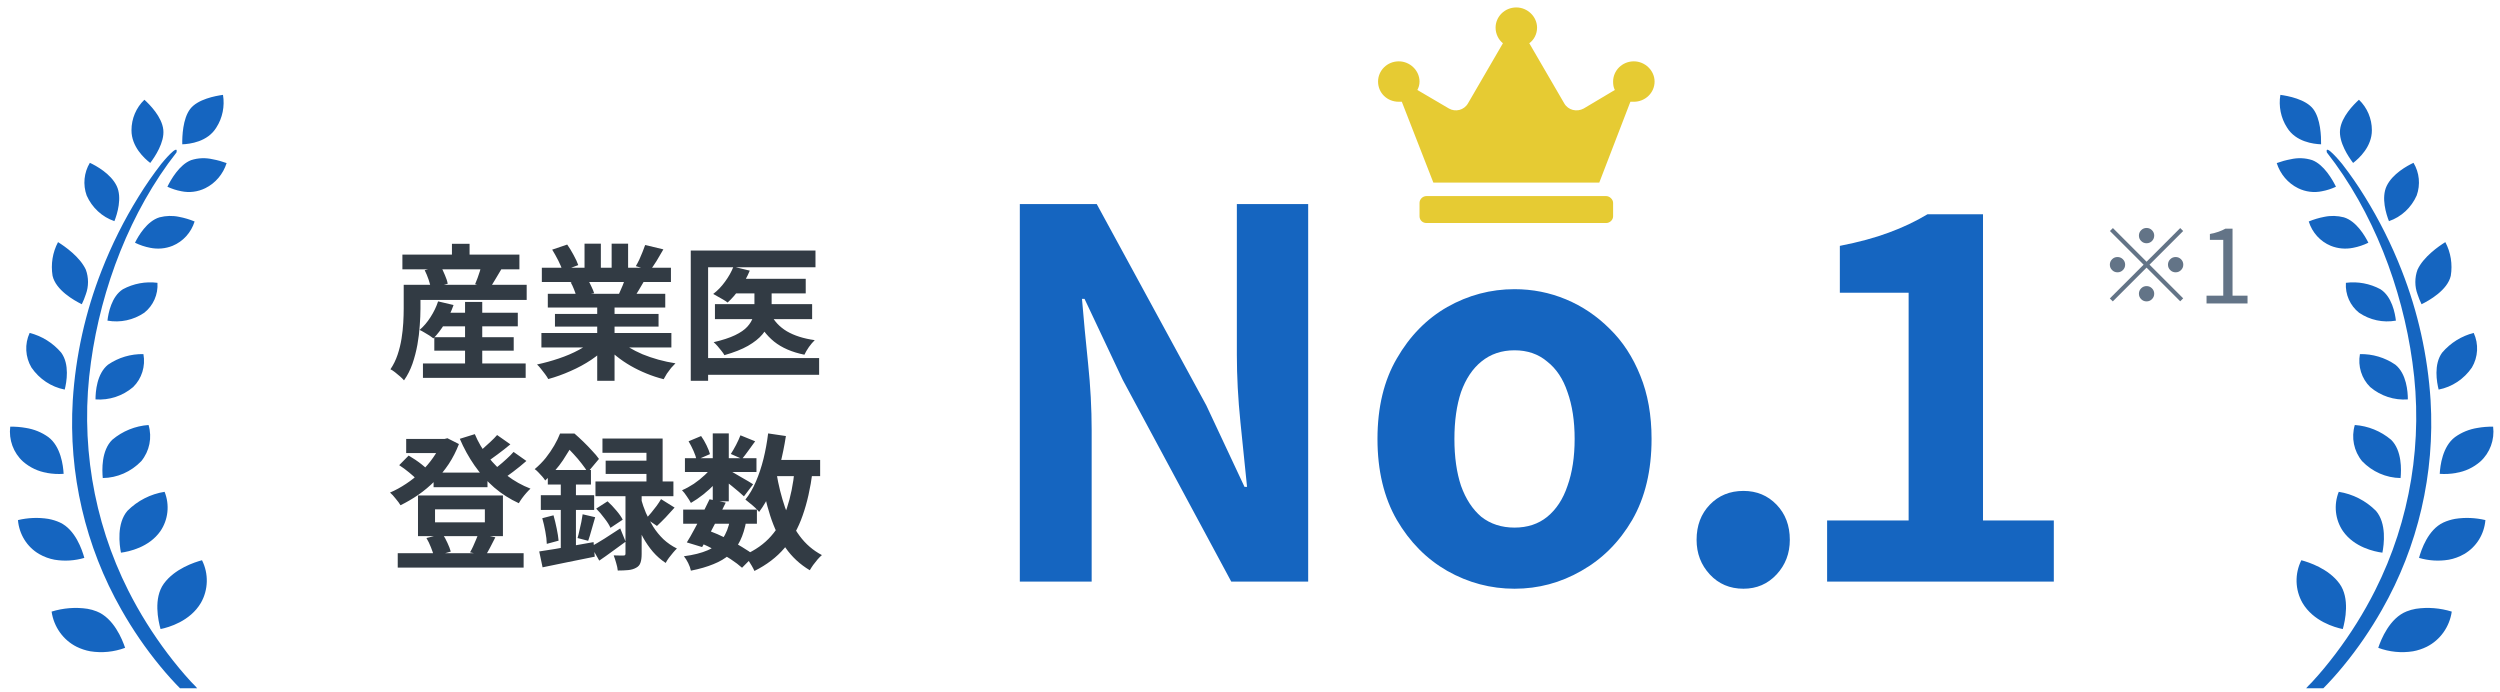
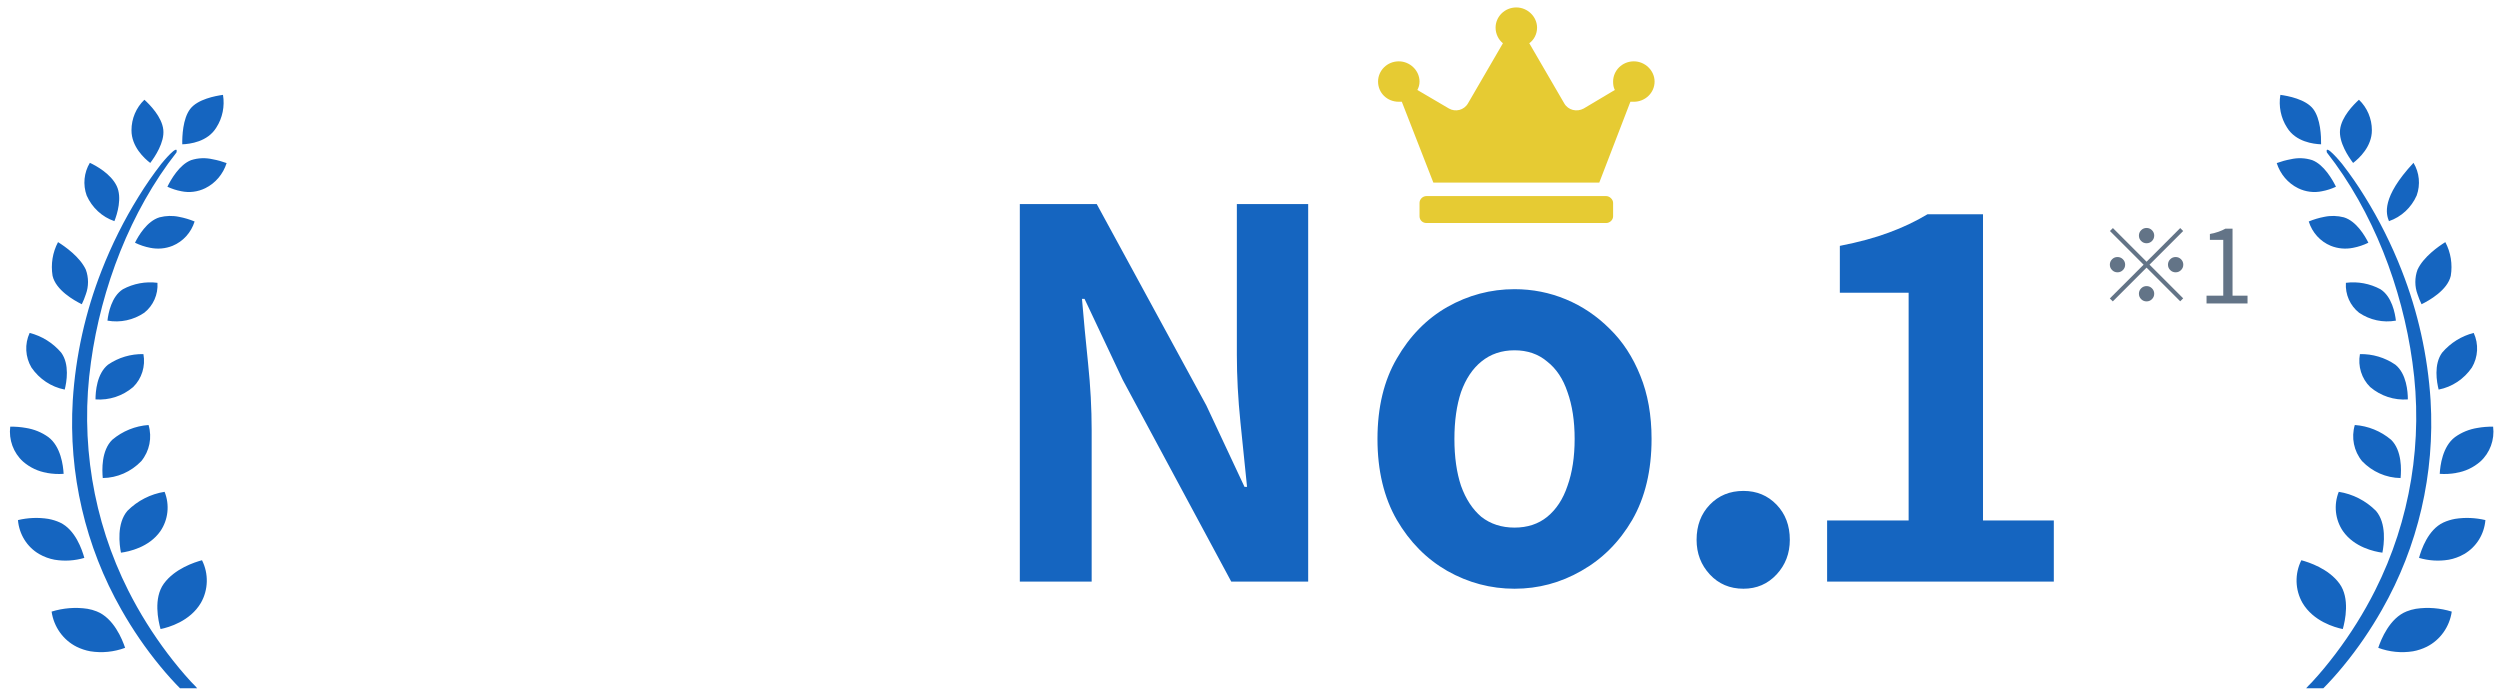
<svg xmlns="http://www.w3.org/2000/svg" width="224" height="62" viewBox="0 0 224 62" fill="none">
  <g clip-path="url(#clip0_579_117)">
-     <path d="M208.488 13.66C212.613 18.923 215.232 25.765 216.151 32.446C217.146 39.463 215.977 46.623 212.805 52.914C211.799 54.908 210.612 56.8 209.273 58.572C208.616 59.44 207.923 60.284 207.184 61.086C206.94 61.356 205.392 62.727 206.655 62.864C207.114 62.918 207.76 62.08 208.063 61.781C208.726 61.116 209.355 60.416 209.954 59.685C211.252 58.111 212.41 56.417 213.422 54.633C216.658 48.963 218.176 42.432 217.781 35.871C217.525 31.878 216.652 27.95 215.197 24.245C214.295 21.934 213.184 19.713 211.88 17.612C211.258 16.6 210.583 15.63 209.855 14.69C209.71 14.505 208.272 12.786 208.488 13.66ZM216.978 27.256C217.664 26.921 219.299 25.993 219.59 24.712C219.759 23.676 219.59 22.616 219.101 21.694C218.485 22.078 217.14 23.017 216.611 24.161C216.349 24.873 216.349 25.664 216.611 26.37C216.71 26.675 216.832 26.975 216.972 27.262L216.978 27.256ZM215.744 35.793C215.744 35.098 215.628 33.482 214.621 32.674C213.684 32.033 212.578 31.704 211.45 31.728C211.252 32.812 211.595 33.919 212.369 34.679C213.312 35.482 214.516 35.877 215.738 35.787L215.744 35.793ZM218.502 34.907C219.707 34.673 220.777 33.961 221.481 32.931C222.04 31.991 222.104 30.824 221.644 29.83C220.55 30.106 219.561 30.722 218.816 31.596C218.048 32.644 218.333 34.236 218.502 34.907ZM215.092 42.833C215.162 42.115 215.226 40.367 214.243 39.403C213.317 38.624 212.183 38.164 210.99 38.08C210.658 39.205 210.903 40.42 211.642 41.319C212.555 42.27 213.795 42.815 215.092 42.833ZM220.067 42.372C220.87 42.246 221.621 41.893 222.238 41.354C223.099 40.576 223.53 39.403 223.384 38.229C222.913 38.223 222.442 38.259 221.976 38.343C221.255 38.457 220.568 38.732 219.969 39.163C218.851 40.001 218.636 41.726 218.601 42.456C219.096 42.492 219.59 42.462 220.073 42.378L220.067 42.372ZM213.463 49.52C213.608 48.784 213.853 46.904 212.887 45.773C211.973 44.857 210.809 44.264 209.553 44.066C209.087 45.234 209.227 46.563 209.931 47.592C210.949 49.047 212.747 49.424 213.463 49.52ZM219.392 50.155C219.887 50.065 220.358 49.891 220.795 49.64C221.877 49.011 222.587 47.874 222.692 46.599C221.801 46.389 220.882 46.347 219.974 46.491C219.614 46.557 219.259 46.664 218.921 46.82C217.554 47.461 216.948 49.245 216.745 49.987C217.6 50.239 218.502 50.298 219.381 50.155H219.392ZM209.913 56.369C210.129 55.608 210.565 53.597 209.622 52.298C208.645 50.951 206.87 50.376 206.201 50.197C205.596 51.406 205.631 52.843 206.3 54.016C207.272 55.668 209.18 56.213 209.913 56.363V56.369ZM216.209 58.356C216.634 58.279 217.047 58.141 217.437 57.949C218.642 57.345 219.48 56.165 219.678 54.8C218.636 54.477 217.536 54.387 216.46 54.549C216.175 54.597 215.901 54.675 215.633 54.782C214.115 55.381 213.347 57.279 213.09 58.045C214.091 58.416 215.162 58.524 216.209 58.356ZM214.673 28.729C214.598 28.064 214.312 26.567 213.288 25.915C212.34 25.406 211.258 25.203 210.193 25.34C210.123 26.382 210.571 27.388 211.374 28.022C212.346 28.681 213.527 28.932 214.667 28.729H214.673ZM210.844 22.203C211.316 22.113 211.775 21.958 212.206 21.748C211.903 21.138 211.135 19.815 210.012 19.473C209.436 19.324 208.831 19.306 208.249 19.431C207.778 19.521 207.312 19.659 206.864 19.845C207.173 20.838 207.894 21.635 208.837 22.024C209.477 22.281 210.169 22.341 210.844 22.203ZM214.051 19.815C215.156 19.438 216.052 18.605 216.535 17.516C216.884 16.546 216.78 15.468 216.25 14.588C215.686 14.852 214.376 15.564 213.847 16.66C213.341 17.713 213.8 19.186 214.051 19.815ZM208.057 17.133C208.488 17.055 208.901 16.917 209.302 16.732C208.994 16.103 208.232 14.756 207.178 14.349C206.55 14.145 205.881 14.121 205.241 14.271C204.816 14.349 204.403 14.463 203.995 14.612C204.31 15.6 204.996 16.414 205.91 16.863C206.579 17.192 207.336 17.288 208.063 17.133H208.057ZM210.839 14.6C211.374 14.193 212.526 13.134 212.52 11.667C212.52 10.631 212.101 9.643 211.362 8.937C210.879 9.374 209.791 10.476 209.669 11.625C209.547 12.751 210.425 14.056 210.839 14.6ZM207.97 12.93C207.981 12.224 207.929 10.637 207.26 9.763C206.591 8.889 204.996 8.59 204.321 8.5C204.153 9.518 204.362 10.571 204.921 11.433C205.7 12.709 207.283 12.906 207.976 12.93H207.97Z" fill="#1565C0" />
+     <path d="M208.488 13.66C212.613 18.923 215.232 25.765 216.151 32.446C217.146 39.463 215.977 46.623 212.805 52.914C211.799 54.908 210.612 56.8 209.273 58.572C208.616 59.44 207.923 60.284 207.184 61.086C206.94 61.356 205.392 62.727 206.655 62.864C207.114 62.918 207.76 62.08 208.063 61.781C208.726 61.116 209.355 60.416 209.954 59.685C211.252 58.111 212.41 56.417 213.422 54.633C216.658 48.963 218.176 42.432 217.781 35.871C217.525 31.878 216.652 27.95 215.197 24.245C214.295 21.934 213.184 19.713 211.88 17.612C211.258 16.6 210.583 15.63 209.855 14.69C209.71 14.505 208.272 12.786 208.488 13.66ZM216.978 27.256C217.664 26.921 219.299 25.993 219.59 24.712C219.759 23.676 219.59 22.616 219.101 21.694C218.485 22.078 217.14 23.017 216.611 24.161C216.349 24.873 216.349 25.664 216.611 26.37C216.71 26.675 216.832 26.975 216.972 27.262L216.978 27.256ZM215.744 35.793C215.744 35.098 215.628 33.482 214.621 32.674C213.684 32.033 212.578 31.704 211.45 31.728C211.252 32.812 211.595 33.919 212.369 34.679C213.312 35.482 214.516 35.877 215.738 35.787L215.744 35.793ZM218.502 34.907C219.707 34.673 220.777 33.961 221.481 32.931C222.04 31.991 222.104 30.824 221.644 29.83C220.55 30.106 219.561 30.722 218.816 31.596C218.048 32.644 218.333 34.236 218.502 34.907ZM215.092 42.833C215.162 42.115 215.226 40.367 214.243 39.403C213.317 38.624 212.183 38.164 210.99 38.08C210.658 39.205 210.903 40.42 211.642 41.319C212.555 42.27 213.795 42.815 215.092 42.833ZM220.067 42.372C220.87 42.246 221.621 41.893 222.238 41.354C223.099 40.576 223.53 39.403 223.384 38.229C222.913 38.223 222.442 38.259 221.976 38.343C221.255 38.457 220.568 38.732 219.969 39.163C218.851 40.001 218.636 41.726 218.601 42.456C219.096 42.492 219.59 42.462 220.073 42.378L220.067 42.372ZM213.463 49.52C213.608 48.784 213.853 46.904 212.887 45.773C211.973 44.857 210.809 44.264 209.553 44.066C209.087 45.234 209.227 46.563 209.931 47.592C210.949 49.047 212.747 49.424 213.463 49.52ZM219.392 50.155C219.887 50.065 220.358 49.891 220.795 49.64C221.877 49.011 222.587 47.874 222.692 46.599C221.801 46.389 220.882 46.347 219.974 46.491C219.614 46.557 219.259 46.664 218.921 46.82C217.554 47.461 216.948 49.245 216.745 49.987C217.6 50.239 218.502 50.298 219.381 50.155H219.392ZM209.913 56.369C210.129 55.608 210.565 53.597 209.622 52.298C208.645 50.951 206.87 50.376 206.201 50.197C205.596 51.406 205.631 52.843 206.3 54.016C207.272 55.668 209.18 56.213 209.913 56.363V56.369ZM216.209 58.356C216.634 58.279 217.047 58.141 217.437 57.949C218.642 57.345 219.48 56.165 219.678 54.8C218.636 54.477 217.536 54.387 216.46 54.549C216.175 54.597 215.901 54.675 215.633 54.782C214.115 55.381 213.347 57.279 213.09 58.045C214.091 58.416 215.162 58.524 216.209 58.356ZM214.673 28.729C214.598 28.064 214.312 26.567 213.288 25.915C212.34 25.406 211.258 25.203 210.193 25.34C210.123 26.382 210.571 27.388 211.374 28.022C212.346 28.681 213.527 28.932 214.667 28.729H214.673ZM210.844 22.203C211.316 22.113 211.775 21.958 212.206 21.748C211.903 21.138 211.135 19.815 210.012 19.473C209.436 19.324 208.831 19.306 208.249 19.431C207.778 19.521 207.312 19.659 206.864 19.845C207.173 20.838 207.894 21.635 208.837 22.024C209.477 22.281 210.169 22.341 210.844 22.203ZM214.051 19.815C215.156 19.438 216.052 18.605 216.535 17.516C216.884 16.546 216.78 15.468 216.25 14.588C213.341 17.713 213.8 19.186 214.051 19.815ZM208.057 17.133C208.488 17.055 208.901 16.917 209.302 16.732C208.994 16.103 208.232 14.756 207.178 14.349C206.55 14.145 205.881 14.121 205.241 14.271C204.816 14.349 204.403 14.463 203.995 14.612C204.31 15.6 204.996 16.414 205.91 16.863C206.579 17.192 207.336 17.288 208.063 17.133H208.057ZM210.839 14.6C211.374 14.193 212.526 13.134 212.52 11.667C212.52 10.631 212.101 9.643 211.362 8.937C210.879 9.374 209.791 10.476 209.669 11.625C209.547 12.751 210.425 14.056 210.839 14.6ZM207.97 12.93C207.981 12.224 207.929 10.637 207.26 9.763C206.591 8.889 204.996 8.59 204.321 8.5C204.153 9.518 204.362 10.571 204.921 11.433C205.7 12.709 207.283 12.906 207.976 12.93H207.97Z" fill="#1565C0" />
    <path d="M15.813 13.66C11.688 18.923 9.069 25.765 8.15 32.446C7.154 39.463 8.324 46.623 11.495 52.914C12.502 54.908 13.689 56.8 15.027 58.572C15.685 59.44 16.378 60.284 17.117 61.086C17.361 61.356 18.909 62.727 17.646 62.864C17.186 62.918 16.541 62.08 16.238 61.781C15.575 61.116 14.946 60.416 14.347 59.685C13.049 58.111 11.891 56.417 10.879 54.633C7.643 48.963 6.125 42.432 6.52 35.871C6.776 31.878 7.649 27.95 9.104 24.245C10.006 21.934 11.117 19.713 12.421 17.612C13.043 16.6 13.718 15.63 14.446 14.69C14.591 14.505 16.028 12.786 15.813 13.66ZM7.323 27.256C6.637 26.921 5.001 25.993 4.71 24.712C4.542 23.676 4.71 22.616 5.199 21.694C5.816 22.078 7.16 23.017 7.69 24.161C7.952 24.873 7.952 25.664 7.69 26.37C7.591 26.675 7.469 26.975 7.329 27.262L7.323 27.256ZM8.557 35.793C8.557 35.098 8.673 33.482 9.68 32.674C10.617 32.033 11.722 31.704 12.851 31.728C13.049 32.812 12.706 33.919 11.932 34.679C10.989 35.482 9.785 35.877 8.563 35.787L8.557 35.793ZM5.799 34.907C4.594 34.673 3.523 33.961 2.819 32.931C2.261 31.991 2.197 30.824 2.656 29.83C3.75 30.106 4.74 30.722 5.484 31.596C6.253 32.644 5.967 34.236 5.799 34.907ZM9.209 42.833C9.139 42.115 9.075 40.367 10.058 39.403C10.983 38.624 12.118 38.164 13.311 38.08C13.643 39.205 13.398 40.42 12.659 41.319C11.746 42.27 10.506 42.815 9.209 42.833ZM4.233 42.372C3.43 42.246 2.68 41.893 2.063 41.354C1.202 40.576 0.771 39.403 0.917 38.229C1.388 38.223 1.859 38.259 2.325 38.343C3.046 38.457 3.733 38.732 4.332 39.163C5.45 40.001 5.665 41.726 5.7 42.456C5.205 42.492 4.71 42.462 4.228 42.378L4.233 42.372ZM10.838 49.52C10.692 48.784 10.448 46.904 11.414 45.773C12.328 44.857 13.491 44.264 14.748 44.066C15.214 45.234 15.074 46.563 14.37 47.592C13.352 49.047 11.554 49.424 10.838 49.52ZM4.908 50.155C4.414 50.065 3.942 49.891 3.506 49.64C2.424 49.011 1.714 47.874 1.609 46.599C2.499 46.389 3.419 46.347 4.326 46.491C4.687 46.557 5.042 46.664 5.38 46.82C6.747 47.461 7.352 49.245 7.556 49.987C6.701 50.239 5.799 50.298 4.92 50.155H4.908ZM14.387 56.369C14.172 55.608 13.736 53.597 14.678 52.298C15.656 50.951 17.431 50.376 18.1 50.197C18.705 51.406 18.67 52.843 18.001 54.016C17.029 55.668 15.121 56.213 14.387 56.363V56.369ZM8.091 58.356C7.667 58.279 7.253 58.141 6.864 57.949C5.659 57.345 4.821 56.165 4.623 54.8C5.665 54.477 6.765 54.387 7.841 54.549C8.126 54.597 8.4 54.675 8.667 54.782C10.186 55.381 10.954 57.279 11.21 58.045C10.209 58.416 9.139 58.524 8.091 58.356ZM9.628 28.729C9.703 28.064 9.988 26.567 11.012 25.915C11.961 25.406 13.043 25.203 14.108 25.34C14.178 26.382 13.73 27.388 12.927 28.022C11.955 28.681 10.774 28.932 9.633 28.729H9.628ZM13.456 22.203C12.985 22.113 12.525 21.958 12.095 21.748C12.397 21.138 13.165 19.815 14.289 19.473C14.865 19.324 15.47 19.306 16.052 19.431C16.523 19.521 16.988 19.659 17.437 19.845C17.128 20.838 16.407 21.635 15.464 22.024C14.824 22.281 14.131 22.341 13.456 22.203ZM10.25 19.815C9.145 19.438 8.248 18.605 7.765 17.516C7.416 16.546 7.521 15.468 8.051 14.588C8.615 14.852 9.924 15.564 10.454 16.66C10.96 17.713 10.5 19.186 10.25 19.815ZM16.244 17.133C15.813 17.055 15.4 16.917 14.998 16.732C15.307 16.103 16.069 14.756 17.122 14.349C17.751 14.145 18.42 14.121 19.06 14.271C19.485 14.349 19.898 14.463 20.305 14.612C19.991 15.6 19.305 16.414 18.391 16.863C17.722 17.192 16.965 17.288 16.238 17.133H16.244ZM13.462 14.6C12.927 14.193 11.775 13.134 11.781 11.667C11.781 10.631 12.2 9.643 12.938 8.937C13.421 9.374 14.51 10.476 14.632 11.625C14.754 12.751 13.875 14.056 13.462 14.6ZM16.331 12.93C16.319 12.224 16.372 10.637 17.041 9.763C17.71 8.889 19.305 8.59 19.98 8.5C20.148 9.518 19.939 10.571 19.38 11.433C18.6 12.709 17.018 12.906 16.325 12.93H16.331Z" fill="#1565C0" />
    <path d="M143.915 17.569C144.224 17.569 144.534 17.871 144.534 18.172V19.38C144.534 19.719 144.224 19.983 143.915 19.983H127.809C127.461 19.983 127.19 19.719 127.19 19.38V18.172C127.19 17.871 127.461 17.569 127.809 17.569H143.915ZM146.392 5.496C147.399 5.496 148.251 6.326 148.251 7.307C148.251 8.326 147.399 9.118 146.392 9.118C146.276 9.118 146.16 9.118 146.082 9.118L143.295 16.361H128.429L125.603 9.118C125.525 9.118 125.41 9.118 125.332 9.118C124.287 9.118 123.474 8.326 123.474 7.307C123.474 6.326 124.287 5.496 125.332 5.496C126.339 5.496 127.19 6.326 127.19 7.307C127.19 7.609 127.112 7.835 126.996 8.062L129.823 9.722C130.404 10.061 131.178 9.872 131.527 9.269L134.662 3.874C134.275 3.572 134.004 3.044 134.004 2.478C134.004 1.497 134.817 0.667 135.863 0.667C136.869 0.667 137.721 1.497 137.721 2.478C137.721 3.044 137.449 3.572 137.024 3.874L140.16 9.269C140.508 9.872 141.283 10.061 141.902 9.722L144.689 8.062C144.573 7.835 144.534 7.609 144.534 7.307C144.534 6.326 145.347 5.496 146.392 5.496Z" fill="#E6CB33" />
    <path d="M192.332 21.796C192.143 21.796 191.982 21.729 191.848 21.595C191.714 21.46 191.647 21.299 191.647 21.11C191.647 20.921 191.714 20.76 191.848 20.626C191.982 20.492 192.143 20.425 192.332 20.425C192.521 20.425 192.682 20.492 192.816 20.626C192.95 20.76 193.017 20.921 193.017 21.11C193.017 21.299 192.95 21.46 192.816 21.595C192.682 21.729 192.521 21.796 192.332 21.796ZM192.332 23.45L195.348 20.434L195.613 20.699L192.597 23.715L195.613 26.731L195.348 26.996L192.332 23.98L189.307 27.005L189.042 26.74L192.067 23.715L189.051 20.699L189.316 20.434L192.332 23.45ZM190.413 23.715C190.413 23.904 190.346 24.065 190.212 24.199C190.078 24.333 189.916 24.4 189.727 24.4C189.539 24.4 189.377 24.333 189.243 24.199C189.109 24.065 189.042 23.904 189.042 23.715C189.042 23.526 189.109 23.364 189.243 23.23C189.377 23.096 189.539 23.029 189.727 23.029C189.916 23.029 190.078 23.096 190.212 23.23C190.346 23.364 190.413 23.526 190.413 23.715ZM194.251 23.715C194.251 23.526 194.318 23.364 194.452 23.23C194.586 23.096 194.748 23.029 194.937 23.029C195.125 23.029 195.287 23.096 195.421 23.23C195.555 23.364 195.622 23.526 195.622 23.715C195.622 23.904 195.555 24.065 195.421 24.199C195.287 24.333 195.125 24.4 194.937 24.4C194.748 24.4 194.586 24.333 194.452 24.199C194.318 24.065 194.251 23.904 194.251 23.715ZM192.332 25.634C192.521 25.634 192.682 25.701 192.816 25.835C192.95 25.969 193.017 26.13 193.017 26.319C193.017 26.508 192.95 26.67 192.816 26.804C192.682 26.938 192.521 27.005 192.332 27.005C192.143 27.005 191.982 26.938 191.848 26.804C191.714 26.67 191.647 26.508 191.647 26.319C191.647 26.13 191.714 25.969 191.848 25.835C191.982 25.701 192.143 25.634 192.332 25.634ZM197.706 27.188V26.493H199.204V21.494H198.007V20.964C198.306 20.909 198.565 20.842 198.784 20.763C199.009 20.684 199.214 20.592 199.396 20.489H200.036V26.493H201.379V27.188H197.706Z" fill="#637487" />
    <path d="M91.376 52.111V18.287H98.269L108.083 36.317L111.507 43.621H111.735C111.553 41.856 111.355 39.923 111.142 37.824C110.929 35.724 110.822 33.715 110.822 31.798V18.287H117.213V52.111H110.32L100.597 34.035L97.174 26.777H96.945C97.098 28.603 97.28 30.535 97.493 32.574C97.706 34.613 97.813 36.606 97.813 38.554V52.111H91.376ZM135.701 52.75C133.571 52.75 131.562 52.218 129.676 51.153C127.819 50.088 126.313 48.566 125.157 46.588C124 44.58 123.422 42.16 123.422 39.33C123.422 36.5 124 34.096 125.157 32.118C126.313 30.109 127.819 28.573 129.676 27.507C131.562 26.442 133.571 25.91 135.701 25.91C137.314 25.91 138.851 26.214 140.312 26.823C141.772 27.431 143.081 28.314 144.237 29.47C145.394 30.596 146.307 31.996 146.976 33.67C147.646 35.313 147.98 37.2 147.98 39.33C147.98 42.16 147.402 44.58 146.246 46.588C145.089 48.566 143.568 50.088 141.681 51.153C139.825 52.218 137.831 52.75 135.701 52.75ZM135.701 47.273C136.858 47.273 137.831 46.953 138.623 46.314C139.444 45.645 140.053 44.717 140.448 43.53C140.874 42.343 141.088 40.943 141.088 39.33C141.088 37.717 140.874 36.317 140.448 35.13C140.053 33.944 139.444 33.031 138.623 32.392C137.831 31.722 136.858 31.387 135.701 31.387C134.545 31.387 133.556 31.722 132.734 32.392C131.943 33.031 131.334 33.944 130.908 35.13C130.513 36.317 130.315 37.717 130.315 39.33C130.315 40.943 130.513 42.343 130.908 43.53C131.334 44.717 131.943 45.645 132.734 46.314C133.556 46.953 134.545 47.273 135.701 47.273ZM156.214 52.75C154.997 52.75 153.992 52.324 153.201 51.472C152.41 50.62 152.014 49.586 152.014 48.368C152.014 47.09 152.41 46.04 153.201 45.219C153.992 44.397 154.997 43.986 156.214 43.986C157.401 43.986 158.39 44.397 159.181 45.219C159.972 46.04 160.368 47.09 160.368 48.368C160.368 49.586 159.972 50.62 159.181 51.472C158.39 52.324 157.401 52.75 156.214 52.75ZM163.709 52.111V46.634H171.013V26.229H164.85V22.03C166.554 21.695 168.015 21.299 169.232 20.843C170.48 20.387 171.636 19.839 172.701 19.2H177.677V46.634H184.022V52.111H163.709Z" fill="#1565C0" />
-     <path d="M39.201 28.022H46.395V29.237H39.201V28.022ZM38.914 30.216H46.029V31.417H38.914V30.216ZM37.896 32.566H47.1V33.858H37.896V32.566ZM41.669 27.056H43.209V33.362H41.669V27.056ZM39.254 27.004L40.638 27.33C40.437 27.905 40.176 28.458 39.854 28.988C39.532 29.511 39.193 29.955 38.836 30.32C38.74 30.242 38.618 30.155 38.47 30.059C38.322 29.963 38.17 29.872 38.013 29.785C37.857 29.689 37.717 29.615 37.596 29.563C37.961 29.25 38.288 28.867 38.575 28.414C38.871 27.953 39.097 27.483 39.254 27.004ZM37.034 25.516H47.191V26.873H37.034V25.516ZM36.055 22.813H46.539V24.132H36.055V22.813ZM40.494 21.847H42.074V23.584H40.494V21.847ZM36.172 25.516H37.674V27.644C37.674 28.105 37.652 28.614 37.609 29.171C37.574 29.728 37.504 30.298 37.4 30.882C37.295 31.465 37.147 32.035 36.956 32.592C36.764 33.14 36.512 33.636 36.199 34.08C36.12 33.984 36.003 33.867 35.846 33.728C35.698 33.597 35.546 33.471 35.389 33.349C35.233 33.227 35.098 33.14 34.984 33.088C35.254 32.688 35.468 32.252 35.624 31.782C35.781 31.312 35.898 30.834 35.977 30.346C36.055 29.859 36.107 29.384 36.133 28.923C36.159 28.462 36.172 28.035 36.172 27.644V25.516ZM38.053 24.21L39.475 23.845C39.615 24.08 39.745 24.349 39.867 24.654C39.998 24.95 40.08 25.207 40.115 25.424L38.601 25.842C38.575 25.625 38.509 25.363 38.405 25.059C38.3 24.754 38.183 24.471 38.053 24.21ZM43.157 23.714L44.946 24.08C44.746 24.41 44.554 24.732 44.371 25.046C44.189 25.359 44.019 25.625 43.862 25.842L42.57 25.463C42.648 25.289 42.722 25.102 42.792 24.902C42.87 24.693 42.94 24.489 43.001 24.288C43.062 24.08 43.114 23.888 43.157 23.714ZM48.51 29.837H60.156V31.13H48.51V29.837ZM48.549 23.988H60.116V25.268H48.549V23.988ZM49.084 26.325H59.607V27.552H49.084V26.325ZM49.724 28.127H59.007V29.263H49.724V28.127ZM53.51 26.939H55.064V34.119H53.51V26.939ZM52.374 21.834H53.837V24.602H52.374V21.834ZM54.803 21.834H56.278V24.51H54.803V21.834ZM53.223 30.412L54.463 30.973C54.054 31.425 53.558 31.848 52.975 32.239C52.401 32.622 51.783 32.957 51.121 33.245C50.46 33.541 49.794 33.78 49.124 33.963C49.054 33.832 48.958 33.684 48.836 33.519C48.723 33.362 48.601 33.205 48.471 33.049C48.349 32.892 48.231 32.762 48.118 32.657C48.771 32.518 49.419 32.339 50.064 32.122C50.716 31.904 51.317 31.648 51.865 31.352C52.414 31.056 52.866 30.742 53.223 30.412ZM55.377 30.372C55.647 30.634 55.969 30.882 56.343 31.117C56.718 31.343 57.127 31.552 57.571 31.743C58.023 31.926 58.498 32.087 58.994 32.226C59.498 32.365 60.008 32.474 60.521 32.553C60.399 32.675 60.269 32.814 60.129 32.97C59.999 33.136 59.873 33.306 59.751 33.48C59.638 33.662 59.542 33.828 59.464 33.976C58.941 33.845 58.428 33.675 57.923 33.467C57.427 33.266 56.953 33.036 56.5 32.775C56.047 32.514 55.621 32.222 55.221 31.9C54.82 31.578 54.468 31.234 54.163 30.869L55.377 30.372ZM57.806 21.952L59.438 22.343C59.237 22.7 59.033 23.048 58.824 23.388C58.615 23.718 58.423 24.001 58.249 24.236L56.97 23.845C57.074 23.671 57.179 23.475 57.283 23.257C57.388 23.031 57.483 22.805 57.571 22.578C57.666 22.343 57.745 22.134 57.806 21.952ZM56.082 24.745L57.74 25.137C57.557 25.442 57.383 25.738 57.218 26.025C57.053 26.303 56.905 26.543 56.774 26.743L55.443 26.377C55.556 26.134 55.673 25.864 55.795 25.568C55.917 25.263 56.013 24.989 56.082 24.745ZM49.476 22.369L50.821 21.912C51.012 22.182 51.204 22.495 51.395 22.852C51.587 23.201 51.726 23.501 51.813 23.753L50.403 24.275C50.333 24.014 50.207 23.705 50.024 23.349C49.842 22.992 49.659 22.665 49.476 22.369ZM51.134 25.294L52.662 25.046C52.775 25.229 52.884 25.437 52.988 25.672C53.101 25.899 53.184 26.099 53.236 26.273L51.643 26.547C51.6 26.382 51.53 26.177 51.434 25.933C51.339 25.69 51.239 25.477 51.134 25.294ZM65.835 24.98H72.193V26.286H65.835V24.98ZM64.059 27.252H72.767V28.597H64.059V27.252ZM67.597 25.463H69.138V27.618C69.138 28.018 69.077 28.418 68.955 28.819C68.833 29.21 68.62 29.589 68.315 29.955C68.011 30.32 67.58 30.664 67.023 30.986C66.474 31.299 65.769 31.578 64.908 31.822C64.847 31.708 64.76 31.582 64.647 31.443C64.534 31.295 64.416 31.151 64.294 31.012C64.172 30.873 64.055 30.755 63.942 30.66C64.734 30.477 65.373 30.268 65.861 30.033C66.348 29.798 66.714 29.546 66.957 29.276C67.21 28.997 67.38 28.714 67.467 28.427C67.554 28.14 67.597 27.866 67.597 27.605V25.463ZM65.717 23.897L67.179 24.249C66.953 24.806 66.657 25.337 66.292 25.842C65.935 26.347 65.569 26.769 65.195 27.108C65.099 27.03 64.969 26.943 64.803 26.847C64.647 26.752 64.486 26.66 64.32 26.573C64.164 26.477 64.024 26.399 63.903 26.338C64.294 26.042 64.647 25.677 64.96 25.242C65.282 24.806 65.534 24.358 65.717 23.897ZM69.046 28.114C69.351 28.758 69.834 29.28 70.496 29.68C71.166 30.072 72.001 30.338 73.002 30.477C72.837 30.634 72.663 30.838 72.48 31.09C72.306 31.343 72.171 31.573 72.075 31.782C70.961 31.556 70.056 31.164 69.36 30.607C68.663 30.042 68.115 29.306 67.715 28.401L69.046 28.114ZM61.892 22.448H73.067V23.949H63.446V34.119H61.892V22.448ZM62.845 32.083H73.394V33.584H62.845V32.083ZM38.849 42.346H43.679V43.652H38.849V42.346ZM35.637 49.566H46.917V50.858H35.637V49.566ZM36.394 39.33H40.05V40.597H36.394V39.33ZM39.554 39.33H39.828L40.089 39.265L41.12 39.787C40.877 40.422 40.572 41.019 40.207 41.576C39.841 42.124 39.428 42.629 38.966 43.09C38.505 43.551 38.013 43.965 37.491 44.33C36.969 44.687 36.434 45.001 35.885 45.27C35.789 45.105 35.646 44.909 35.454 44.683C35.272 44.448 35.102 44.265 34.945 44.135C35.433 43.926 35.911 43.665 36.381 43.351C36.86 43.038 37.304 42.681 37.713 42.281C38.131 41.88 38.496 41.454 38.81 41.001C39.132 40.549 39.38 40.083 39.554 39.604V39.33ZM42.544 38.899C42.84 39.604 43.231 40.275 43.719 40.91C44.215 41.545 44.785 42.111 45.429 42.607C46.082 43.103 46.782 43.495 47.531 43.782C47.418 43.887 47.291 44.017 47.152 44.174C47.022 44.322 46.895 44.478 46.774 44.644C46.66 44.8 46.565 44.948 46.486 45.088C45.686 44.722 44.95 44.252 44.28 43.678C43.618 43.103 43.031 42.446 42.517 41.706C42.004 40.967 41.564 40.17 41.199 39.317L42.544 38.899ZM35.768 41.68L36.616 40.819C36.808 40.932 37.008 41.058 37.217 41.197C37.426 41.336 37.622 41.48 37.804 41.628C37.996 41.776 38.148 41.915 38.261 42.046L37.374 42.999C37.208 42.807 36.969 42.585 36.656 42.333C36.351 42.081 36.055 41.863 35.768 41.68ZM44.541 38.978L45.729 39.813C45.364 40.118 44.981 40.418 44.58 40.714C44.189 41.01 43.827 41.262 43.497 41.471L42.57 40.74C42.779 40.592 43.005 40.418 43.249 40.218C43.492 40.009 43.727 39.796 43.954 39.578C44.189 39.361 44.384 39.16 44.541 38.978ZM46.016 40.492L47.165 41.302C46.8 41.624 46.404 41.946 45.977 42.268C45.559 42.59 45.176 42.855 44.828 43.064L43.888 42.333C44.123 42.176 44.367 41.993 44.619 41.785C44.88 41.576 45.133 41.358 45.377 41.132C45.629 40.906 45.842 40.692 46.016 40.492ZM38.979 45.636V46.798H43.444V45.636H38.979ZM37.452 44.396H45.063V48.038H37.452V44.396ZM38.209 48.208L39.645 47.842C39.811 48.077 39.959 48.343 40.089 48.639C40.228 48.935 40.328 49.196 40.389 49.422L38.875 49.853C38.831 49.627 38.744 49.357 38.614 49.044C38.492 48.73 38.357 48.452 38.209 48.208ZM42.857 47.816L44.384 48.143C44.219 48.465 44.062 48.769 43.914 49.057C43.767 49.344 43.623 49.592 43.484 49.801L42.113 49.487C42.209 49.331 42.3 49.157 42.387 48.965C42.483 48.765 42.57 48.565 42.648 48.365C42.735 48.164 42.805 47.982 42.857 47.816ZM59.229 44.722L60.443 45.479C60.182 45.775 59.912 46.071 59.633 46.367C59.355 46.654 59.098 46.907 58.863 47.124L57.884 46.459C58.032 46.31 58.188 46.136 58.354 45.936C58.519 45.736 58.68 45.532 58.837 45.323C58.994 45.105 59.124 44.905 59.229 44.722ZM53.419 45.571L54.437 44.918C54.698 45.153 54.959 45.427 55.221 45.74C55.482 46.045 55.673 46.319 55.795 46.563L54.698 47.294C54.594 47.05 54.415 46.767 54.163 46.445C53.919 46.115 53.671 45.823 53.419 45.571ZM53.98 39.291H59.372V43.887H57.923V40.57H53.98V39.291ZM54.267 41.275H58.733V42.464H54.267V41.275ZM53.354 43.142H60.338V44.461H53.354V43.142ZM56.043 43.821H57.492V49.631C57.492 49.962 57.457 50.223 57.388 50.414C57.327 50.614 57.196 50.767 56.996 50.871C56.796 50.984 56.561 51.054 56.291 51.08C56.021 51.106 55.708 51.119 55.351 51.119C55.334 50.919 55.286 50.693 55.208 50.44C55.138 50.188 55.064 49.962 54.986 49.762C55.168 49.77 55.342 49.775 55.508 49.775C55.682 49.775 55.799 49.775 55.86 49.775C55.939 49.775 55.986 49.762 56.004 49.735C56.03 49.709 56.043 49.666 56.043 49.605V43.821ZM52.975 48.965C53.306 48.782 53.702 48.547 54.163 48.26C54.624 47.964 55.094 47.66 55.573 47.346L56.056 48.534C55.664 48.822 55.264 49.113 54.855 49.409C54.455 49.705 54.067 49.979 53.693 50.232L52.975 48.965ZM57.453 44.748C57.557 45.131 57.697 45.532 57.871 45.949C58.054 46.367 58.271 46.781 58.524 47.19C58.785 47.599 59.089 47.973 59.438 48.312C59.794 48.643 60.199 48.922 60.652 49.148C60.547 49.244 60.43 49.37 60.299 49.527C60.177 49.675 60.055 49.827 59.934 49.983C59.812 50.149 59.716 50.301 59.646 50.44C59.22 50.162 58.837 49.827 58.498 49.435C58.167 49.044 57.875 48.621 57.623 48.169C57.37 47.708 57.157 47.255 56.983 46.811C56.818 46.367 56.683 45.954 56.578 45.571L57.453 44.748ZM49.084 42.111H52.949V43.417H49.084V42.111ZM48.458 44.37H53.236V45.688H48.458V44.37ZM48.588 46.432L49.594 46.171C49.698 46.537 49.794 46.933 49.881 47.359C49.968 47.777 50.024 48.138 50.05 48.443L48.993 48.73C48.984 48.408 48.941 48.038 48.862 47.62C48.784 47.194 48.693 46.798 48.588 46.432ZM48.314 49.409C48.732 49.348 49.206 49.274 49.737 49.187C50.268 49.091 50.825 48.991 51.408 48.887C52 48.782 52.592 48.678 53.184 48.574L53.288 49.879C52.479 50.044 51.661 50.21 50.834 50.375C50.016 50.549 49.276 50.702 48.614 50.832L48.314 49.409ZM52.205 46.08L53.328 46.341C53.223 46.715 53.114 47.094 53.001 47.477C52.897 47.86 52.797 48.186 52.701 48.456L51.748 48.208C51.809 48.008 51.865 47.782 51.917 47.529C51.978 47.277 52.035 47.024 52.087 46.772C52.139 46.511 52.179 46.28 52.205 46.08ZM50.246 42.633H51.604V49.657L50.246 49.905V42.633ZM50.181 38.847H51.004V39.147H51.447V39.552C51.195 40.039 50.86 40.601 50.442 41.236C50.024 41.863 49.493 42.468 48.849 43.051C48.788 42.947 48.702 42.829 48.588 42.699C48.475 42.568 48.358 42.442 48.236 42.32C48.123 42.198 48.014 42.102 47.909 42.033C48.284 41.719 48.614 41.384 48.902 41.027C49.189 40.662 49.441 40.292 49.659 39.918C49.877 39.543 50.05 39.187 50.181 38.847ZM50.39 38.847H51.474C51.726 39.065 51.992 39.308 52.27 39.578C52.548 39.848 52.81 40.118 53.053 40.388C53.306 40.649 53.51 40.892 53.667 41.119L52.662 42.32C52.531 42.094 52.353 41.837 52.126 41.55C51.9 41.254 51.656 40.967 51.395 40.688C51.143 40.401 50.895 40.157 50.651 39.957H50.39V38.847ZM61.213 45.662H67.819V46.928H61.213V45.662ZM61.37 41.053H67.78V42.294H61.37V41.053ZM63.576 44.735L65.025 45.035C64.808 45.488 64.573 45.954 64.32 46.432C64.076 46.911 63.833 47.377 63.589 47.829C63.345 48.273 63.119 48.669 62.91 49.017L61.539 48.6C61.748 48.269 61.97 47.882 62.205 47.438C62.449 46.994 62.688 46.537 62.923 46.067C63.167 45.588 63.385 45.144 63.576 44.735ZM65.417 46.537L66.866 46.667C66.744 47.355 66.561 47.947 66.318 48.443C66.083 48.93 65.765 49.348 65.365 49.696C64.973 50.036 64.494 50.319 63.929 50.545C63.363 50.78 62.688 50.976 61.905 51.132C61.861 50.915 61.779 50.684 61.657 50.44C61.535 50.197 61.409 49.997 61.278 49.84C62.14 49.727 62.849 49.548 63.406 49.305C63.972 49.061 64.416 48.717 64.738 48.273C65.06 47.829 65.286 47.251 65.417 46.537ZM66.344 39.004L67.662 39.539C67.454 39.826 67.245 40.114 67.036 40.401C66.836 40.679 66.653 40.919 66.487 41.119L65.482 40.675C65.63 40.449 65.787 40.179 65.952 39.865C66.118 39.543 66.248 39.256 66.344 39.004ZM63.863 38.834H65.299V44.918H63.863V38.834ZM61.696 39.539L62.819 39.069C62.993 39.313 63.154 39.587 63.302 39.892C63.45 40.196 63.554 40.462 63.615 40.688L62.414 41.21C62.371 40.984 62.279 40.714 62.14 40.401C62.001 40.087 61.853 39.8 61.696 39.539ZM63.903 41.667L64.908 42.281C64.699 42.629 64.425 42.977 64.085 43.325C63.755 43.673 63.398 44 63.015 44.304C62.64 44.6 62.27 44.853 61.905 45.062C61.818 44.896 61.696 44.7 61.539 44.474C61.392 44.248 61.248 44.065 61.109 43.926C61.457 43.778 61.809 43.586 62.166 43.351C62.523 43.108 62.854 42.842 63.158 42.555C63.472 42.259 63.72 41.963 63.903 41.667ZM65.169 42.046C65.291 42.107 65.456 42.198 65.665 42.32C65.883 42.442 66.113 42.577 66.357 42.725C66.609 42.864 66.836 42.994 67.036 43.116C67.245 43.238 67.393 43.33 67.48 43.39L66.657 44.474C66.535 44.361 66.379 44.222 66.187 44.056C65.996 43.891 65.791 43.721 65.574 43.547C65.356 43.373 65.147 43.208 64.947 43.051C64.747 42.894 64.573 42.768 64.425 42.672L65.169 42.046ZM68.681 41.21H73.485V42.659H68.681V41.21ZM68.824 38.834L70.417 39.069C70.278 39.965 70.1 40.836 69.882 41.68C69.664 42.516 69.399 43.29 69.085 44.004C68.781 44.709 68.424 45.331 68.015 45.871C67.937 45.767 67.823 45.645 67.675 45.505C67.528 45.366 67.371 45.231 67.206 45.101C67.04 44.962 66.901 44.848 66.788 44.761C67.153 44.309 67.467 43.773 67.728 43.155C67.998 42.529 68.224 41.85 68.407 41.119C68.589 40.379 68.729 39.617 68.824 38.834ZM71.201 42.098L72.806 42.255C72.615 43.743 72.319 45.053 71.919 46.184C71.527 47.316 70.983 48.291 70.287 49.109C69.59 49.927 68.694 50.61 67.597 51.158C67.545 51.037 67.467 50.884 67.362 50.702C67.258 50.519 67.145 50.336 67.023 50.153C66.901 49.979 66.788 49.84 66.683 49.735C67.675 49.3 68.476 48.734 69.085 48.038C69.704 47.342 70.178 46.502 70.509 45.519C70.839 44.526 71.07 43.386 71.201 42.098ZM69.569 42.372C69.751 43.469 70.008 44.5 70.339 45.466C70.67 46.432 71.105 47.281 71.644 48.012C72.184 48.743 72.85 49.318 73.642 49.735C73.529 49.831 73.403 49.957 73.263 50.114C73.124 50.279 72.989 50.449 72.859 50.623C72.737 50.797 72.637 50.954 72.558 51.093C71.679 50.571 70.953 49.897 70.378 49.07C69.812 48.243 69.355 47.285 69.007 46.197C68.659 45.101 68.376 43.904 68.159 42.607L69.569 42.372ZM62.688 48.613L63.524 47.555C64.037 47.747 64.546 47.969 65.051 48.221C65.565 48.473 66.039 48.734 66.474 49.004C66.918 49.265 67.288 49.518 67.584 49.762L66.487 50.871C66.218 50.628 65.878 50.371 65.469 50.101C65.06 49.831 64.616 49.57 64.138 49.318C63.659 49.057 63.176 48.822 62.688 48.613Z" fill="#323B44" />
  </g>
  <defs>
    <clipPath id="clip0_579_117">
      <rect width="223" height="61" fill="white" transform="translate(0.889 0.667)" />
    </clipPath>
  </defs>
</svg>